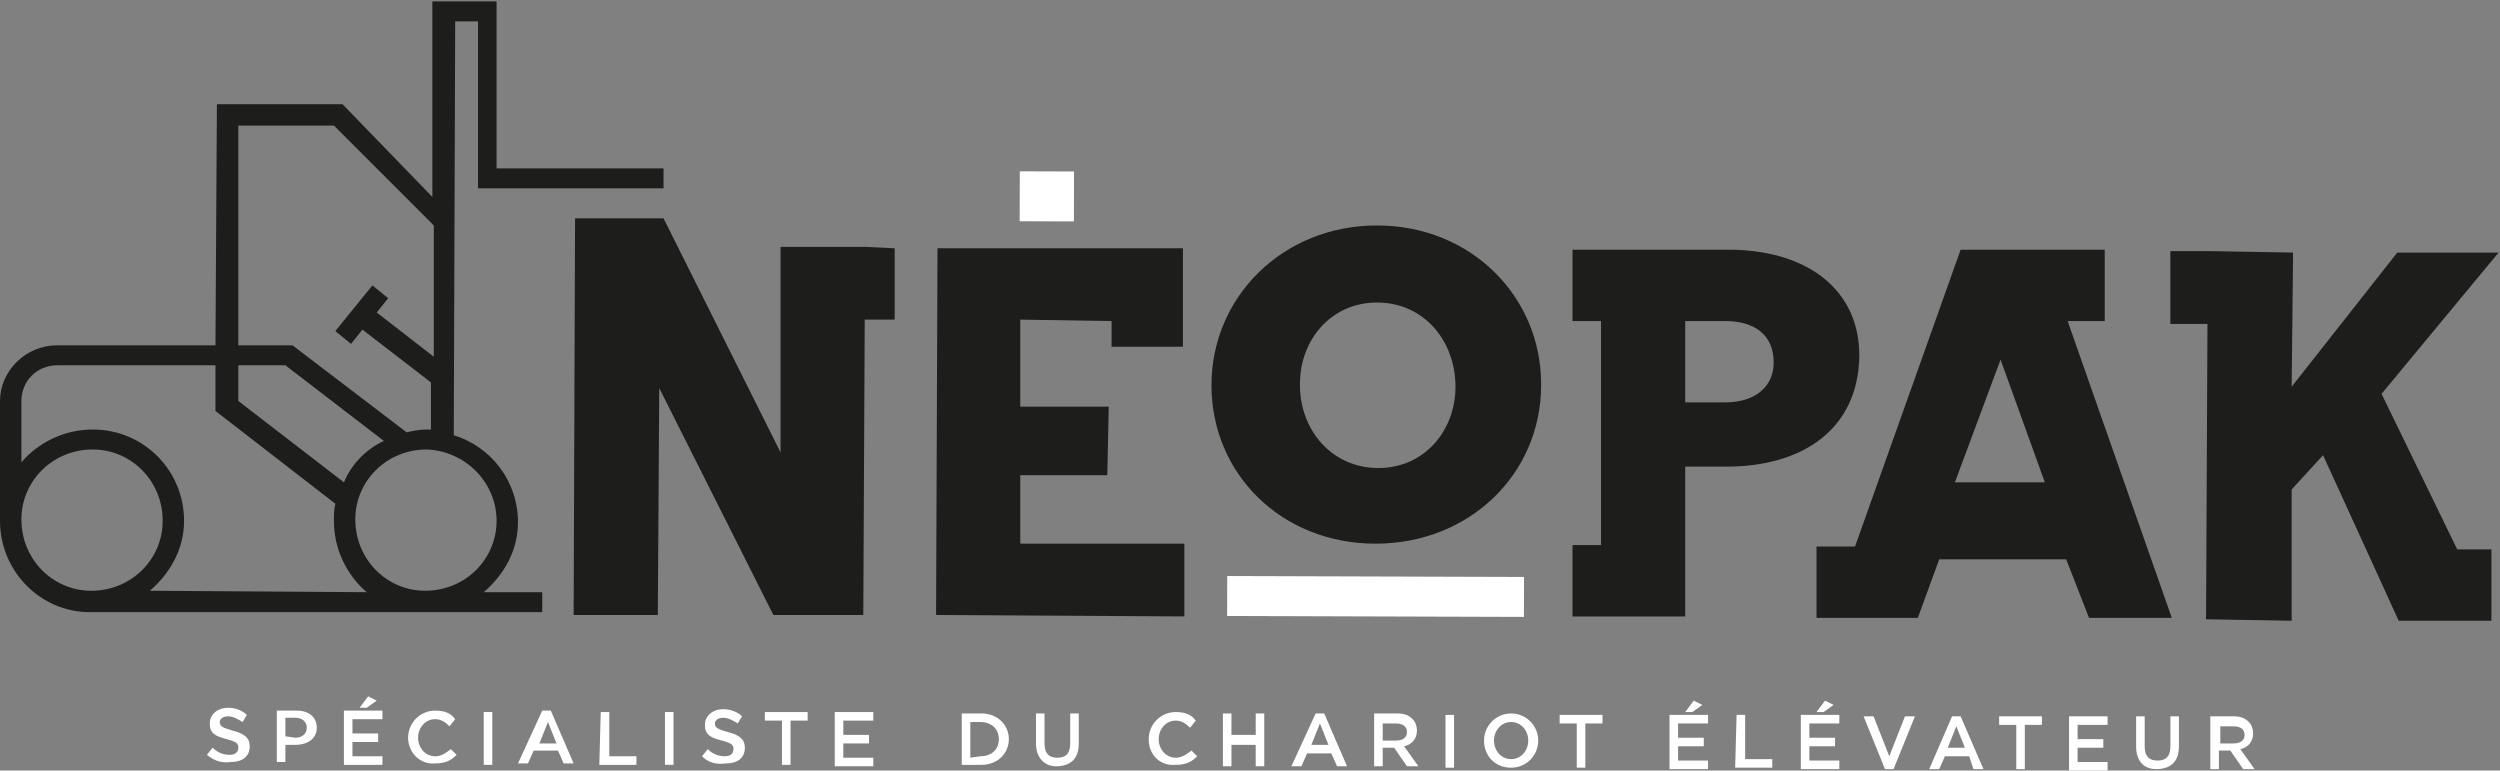
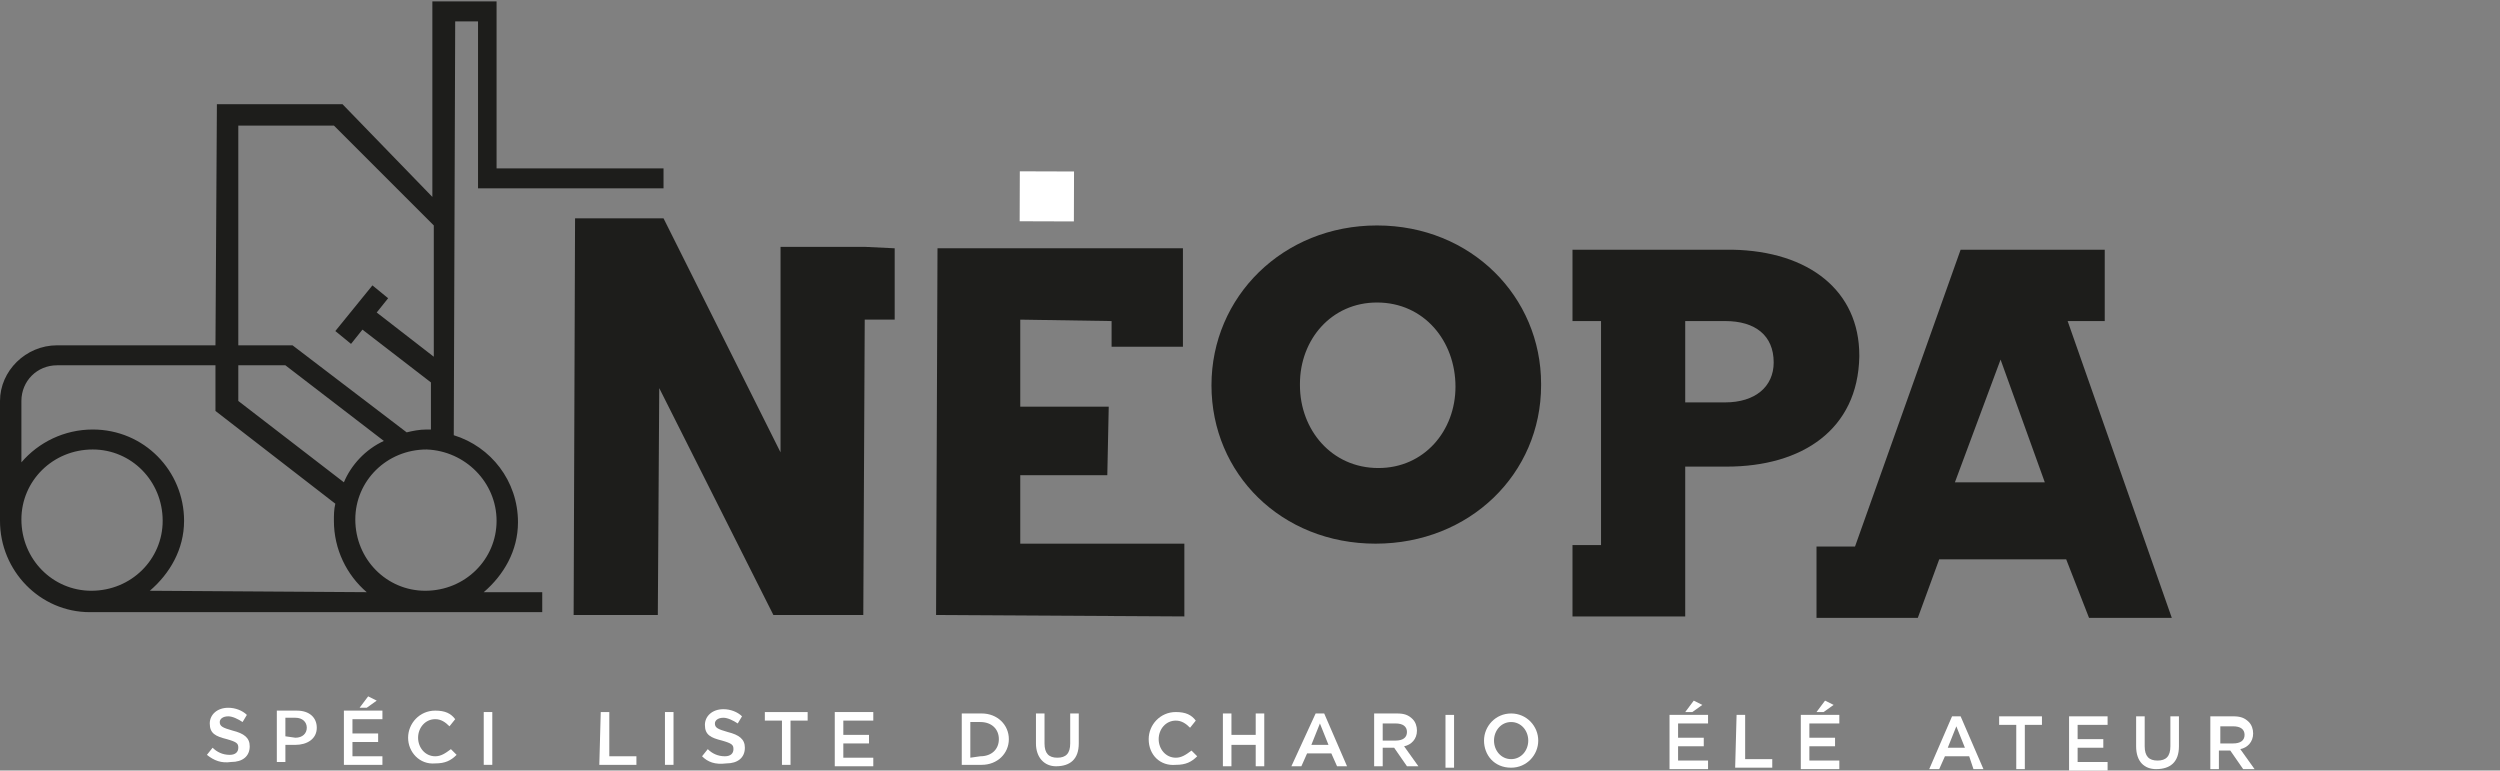
<svg xmlns="http://www.w3.org/2000/svg" version="1.1" x="0px" y="0px" viewBox="0 0 175.2 54" style="enable-background:new 0 0 175.2 54;" xml:space="preserve">
  <rect x="0" y="0" width="175.2" height="54" fill="#808080" stroke="none" />
  <style type="text/css">
	.st0{fill:#1D1D1B;}
	.st1{fill:#F18700;}
	.st2{opacity:0.71;fill:#1D1D1B;}
	.st3{opacity:0.18;}
	.st4{clip-path:url(#SVGID_00000070824184231417498910000015461103883503560586_);fill:#CCCCCC;}
	.st5{clip-path:url(#SVGID_00000050663354838795763480000004054206708007659966_);fill:#CCCCCC;}
	.st6{fill:#FFFFFF;}
	.st7{opacity:0.4;}
	.st8{clip-path:url(#SVGID_00000093865159546675145060000002790620948444914338_);}
	.st9{opacity:0.82;fill:#1D1D1B;}
	.st10{fill:#E27100;}
	.st11{fill:#F08700;}
	.st12{clip-path:url(#SVGID_00000027603114547808414770000016262183762644536734_);fill:#E87C06;}
	.st13{fill:#3F3F3E;}
	.st14{fill:none;stroke:#F18700;stroke-width:2.292;stroke-linecap:round;stroke-linejoin:round;stroke-miterlimit:10;}
	.st15{fill:none;stroke:#FFFFFF;stroke-linecap:round;stroke-linejoin:round;stroke-miterlimit:10;}
	.st16{fill-rule:evenodd;clip-rule:evenodd;}
	.st17{fill:none;stroke:#FFFFFF;stroke-width:4;stroke-miterlimit:10;}
	.st18{fill:none;stroke:#F18700;stroke-width:8;stroke-miterlimit:10;}
	.st19{fill:#FFFFFF;stroke:#F18700;stroke-width:0.5;stroke-miterlimit:10;}
	.st20{fill:none;stroke:#FFFFFF;stroke-miterlimit:10;}
	.st21{opacity:0.35;fill:none;stroke:#F4F4F4;stroke-width:2;stroke-miterlimit:10;}
	.st22{opacity:0.14;fill:none;stroke:#F4F4F4;stroke-width:2;stroke-miterlimit:10;}
	.st23{fill:none;stroke:#FFFFFF;stroke-width:2.793;stroke-miterlimit:10;}
	.st24{fill:none;stroke:#FFFFFF;stroke-width:6.982;stroke-miterlimit:10;}
	.st25{fill:none;stroke:#FFFFFF;stroke-width:9.775;stroke-miterlimit:10;}
	.st26{fill:none;stroke:#FFFFFF;stroke-width:2;stroke-miterlimit:10;}
</style>
  <g id="Fond">
</g>
  <g id="images">
</g>
  <g id="textes">
    <g>
      <path class="st0" d="M46.5,13.2l0-1.4l-11.7,0l0-11.7l-4.5,0l0,13.7L24,7.3l-8.8,0l-0.1,16.9l-11.1,0c-2.2,0-4,1.8-4,3.9l0,8.4    c0,3.5,2.8,6.4,6.3,6.4v0L38,42.9l0-1.4l-4.1,0c1.4-1.2,2.4-2.9,2.4-4.9c0-2.9-1.9-5.3-4.5-6.1l0.1-29l1.6,0l0,11.7L46.5,13.2z     M1.5,36.4c0-2.7,2.2-4.9,5-4.9c2.7,0,4.9,2.2,4.9,5c0,2.7-2.2,4.9-5,4.9C3.7,41.4,1.5,39.2,1.5,36.4z M10.5,41.4    c1.4-1.2,2.4-2.9,2.4-4.9c0-3.5-2.8-6.4-6.4-6.4c-2,0-3.8,0.9-5,2.3l0-4.3c0-1.4,1.1-2.5,2.5-2.5l11.1,0l0,3.2l8.4,6.5    c-0.1,0.4-0.1,0.8-0.1,1.2c0,2,0.9,3.8,2.3,5L10.5,41.4z M24.1,33.8l-7.4-5.7l0-2.5l3.3,0l6.9,5.3C25.6,31.5,24.6,32.6,24.1,33.8z     M34.8,36.5c0,2.7-2.2,4.9-5,4.9c-2.7,0-4.9-2.2-4.9-5c0-2.7,2.2-4.9,5-4.9C32.6,31.6,34.8,33.8,34.8,36.5z M29.9,30.1    c-0.5,0-1,0.1-1.4,0.2l-8-6.1l-3.8,0l0-15.4l6.7,0l7,7l0,9.2l-4-3.1l0.8-1L26.1,20l-2.6,3.2l1.1,0.9l0.8-1l4.8,3.7l0-0.1l0,3.4    C30.2,30.1,30,30.1,29.9,30.1z" />
      <g>
        <path class="st0" d="M84.9,27L84.9,27c0-6.2,5-11.2,11.6-11.2c6.6,0,11.5,5,11.5,11.1l0,0.1c0,6.2-5,11.1-11.6,11.1     S84.9,33.2,84.9,27z M102,27.1L102,27.1c0-3.2-2.2-5.9-5.5-5.9c-3.2,0-5.4,2.6-5.4,5.7l0,0.1c0,3.1,2.2,5.8,5.5,5.8     C99.8,32.8,102,30.2,102,27.1z" />
      </g>
      <polygon class="st0" points="62.7,17.4 60.6,17.3 60.2,17.3 54.7,17.3 54.7,31.7 46.5,15.3 40.3,15.3 40.2,43.1 46.1,43.1     46.2,27.2 54.2,43.1 60.5,43.1 60.6,22.4 62.7,22.4   " />
      <path class="st0" d="M121.4,17.5l-8.7,0l-0.5,0l-2,0l0,5l2,0l0,15.7l-2,0l0,5l2,0l0.5,0l5.4,0l0-10.5l2.9,0c5.3,0,9.2-2.6,9.3-7.7    l0-0.1C130.3,20.4,126.8,17.6,121.4,17.5z M124.3,25.4c0,1.7-1.3,2.8-3.4,2.8l-2.8,0l0-5.7l2.8,0C123,22.5,124.3,23.5,124.3,25.4    L124.3,25.4z" />
-       <polygon class="st0" points="166.9,27.6 175.1,17.7 168,17.7 160.6,27.1 160.7,17.7 155,17.6 154.7,17.6 152.1,17.6 152.1,22.7     154.7,22.7 154.6,43.4 160.6,43.5 160.6,34.3 162.8,31.9 168.1,43.5 172,43.5 174.6,43.5 174.6,43.5 174.6,38.5 172.2,38.5   " />
      <path class="st0" d="M144.9,22.5l2.6,0l0-5l-4.4,0l-0.1,0l-5.6,0L130,38.3l-2.7,0l0,5l0.9,0l1.1,0l5.1,0l1.5-4.1l8.9,0l1.6,4.1    l5.8,0L144.9,22.5z M137,33.8l3.2-8.6l3.1,8.6L137,33.8z" />
      <polygon class="st0" points="71.5,38.1 71.5,33.3 77.6,33.3 77.7,28.5 71.5,28.5 71.5,22.4 77.9,22.5 77.9,24.3 82.9,24.3     82.9,22.5 82.9,21.7 82.9,17.4 65.7,17.4 65.6,43.1 83,43.2 83,38.1   " />
      <g>
        <g>
          <path class="st6" d="M14.5,52.9l0.4-0.5c0.3,0.3,0.7,0.5,1.2,0.5c0.4,0,0.6-0.2,0.6-0.5v0c0-0.3-0.1-0.4-0.8-0.6      c-0.8-0.2-1.2-0.4-1.2-1.1l0,0c0-0.6,0.5-1.1,1.3-1.1c0.5,0,1,0.2,1.3,0.5l-0.3,0.5c-0.3-0.2-0.7-0.4-1-0.4      c-0.4,0-0.6,0.2-0.6,0.4v0c0,0.3,0.2,0.4,0.9,0.6c0.8,0.2,1.2,0.5,1.2,1.1v0c0,0.7-0.5,1.1-1.3,1.1C15.5,53.5,15,53.3,14.5,52.9      z" />
        </g>
        <g>
          <path class="st6" d="M19.4,49.8l1.4,0c0.9,0,1.4,0.5,1.4,1.2v0c0,0.8-0.7,1.2-1.5,1.2l-0.7,0l0,1.2l-0.6,0L19.4,49.8z       M20.7,51.7c0.5,0,0.8-0.3,0.8-0.7l0,0c0-0.4-0.3-0.7-0.8-0.7l-0.7,0l0,1.3L20.7,51.7z" />
        </g>
        <g>
          <path class="st6" d="M24.1,49.8l2.7,0l0,0.6l-2.1,0l0,1l1.8,0l0,0.6l-1.8,0l0,1l2.1,0l0,0.6l-2.7,0L24.1,49.8z M25.8,48.8      l0.6,0.3l-0.7,0.5l-0.5,0L25.8,48.8z" />
        </g>
        <g>
          <path class="st6" d="M28.6,51.7L28.6,51.7c0-1,0.8-1.9,1.9-1.9c0.7,0,1.1,0.2,1.4,0.6l-0.4,0.5c-0.3-0.3-0.6-0.5-1-0.5      c-0.7,0-1.2,0.6-1.2,1.3l0,0c0,0.7,0.5,1.3,1.2,1.3c0.4,0,0.7-0.2,1.1-0.5l0.4,0.4c-0.4,0.4-0.8,0.6-1.5,0.6      C29.4,53.6,28.6,52.7,28.6,51.7z" />
        </g>
        <g>
          <path class="st6" d="M33.9,49.9l0.6,0l0,3.7l-0.6,0L33.9,49.9z" />
        </g>
        <g>
-           <path class="st6" d="M38,49.8l0.6,0l1.6,3.7l-0.7,0l-0.4-0.9l-1.7,0l-0.4,0.9l-0.7,0L38,49.8z M39,52.1l-0.6-1.5l-0.6,1.5      L39,52.1z" />
-         </g>
+           </g>
        <g>
          <path class="st6" d="M42.1,49.9l0.6,0l0,3.1l1.9,0l0,0.6l-2.6,0L42.1,49.9z" />
        </g>
        <g>
          <path class="st6" d="M46.6,49.9l0.6,0l0,3.7l-0.6,0L46.6,49.9z" />
        </g>
        <g>
          <path class="st6" d="M49.2,53l0.4-0.5c0.3,0.3,0.7,0.5,1.2,0.5c0.4,0,0.6-0.2,0.6-0.5v0c0-0.3-0.1-0.4-0.8-0.6      c-0.8-0.2-1.2-0.4-1.2-1.1v0c0-0.6,0.5-1.1,1.3-1.1c0.5,0,1,0.2,1.3,0.5l-0.3,0.5c-0.3-0.2-0.7-0.4-1-0.4      c-0.4,0-0.6,0.2-0.6,0.4v0c0,0.3,0.2,0.4,0.9,0.6c0.8,0.2,1.2,0.5,1.2,1.1v0c0,0.7-0.5,1.1-1.3,1.1C50.1,53.6,49.6,53.4,49.2,53      z" />
        </g>
        <g>
          <path class="st6" d="M54.8,50.5l-1.2,0l0-0.6l3,0l0,0.6l-1.2,0l0,3.1l-0.6,0L54.8,50.5z" />
        </g>
        <g>
          <path class="st6" d="M58.5,49.9l2.7,0l0,0.6l-2.1,0l0,1l1.8,0l0,0.6l-1.8,0l0,1l2.1,0l0,0.6l-2.7,0L58.5,49.9z" />
        </g>
        <g>
          <path class="st6" d="M67.4,50l1.4,0c1.1,0,1.9,0.8,1.9,1.8v0c0,1-0.8,1.8-1.9,1.8l-1.4,0L67.4,50z M68.7,53      c0.8,0,1.3-0.5,1.3-1.2v0c0-0.7-0.5-1.2-1.3-1.2l-0.7,0l0,2.5L68.7,53z" />
        </g>
        <g>
          <path class="st6" d="M72.6,52.1l0-2.1l0.6,0l0,2.1c0,0.7,0.3,1,0.9,1c0.6,0,0.9-0.3,0.9-1l0-2.1l0.6,0l0,2.1      c0,1.1-0.6,1.6-1.6,1.6C73.2,53.7,72.6,53.1,72.6,52.1z" />
        </g>
        <g>
          <path class="st6" d="M80.5,51.8L80.5,51.8c0-1,0.8-1.9,1.9-1.9c0.7,0,1.1,0.2,1.4,0.6L83.4,51c-0.3-0.3-0.6-0.5-1-0.5      c-0.7,0-1.2,0.6-1.2,1.3v0c0,0.7,0.5,1.3,1.2,1.3c0.4,0,0.7-0.2,1.1-0.5l0.4,0.4c-0.4,0.4-0.8,0.6-1.5,0.6      C81.3,53.7,80.5,52.9,80.5,51.8z" />
        </g>
        <g>
          <path class="st6" d="M85.7,50l0.6,0l0,1.5l1.7,0l0-1.5l0.6,0l0,3.7l-0.6,0l0-1.5l-1.7,0l0,1.5l-0.6,0L85.7,50z" />
        </g>
        <g>
          <path class="st6" d="M92.2,50l0.6,0l1.6,3.7l-0.7,0l-0.4-0.9l-1.7,0l-0.4,0.9l-0.7,0L92.2,50z M93.1,52.2l-0.6-1.5l-0.6,1.5      L93.1,52.2z" />
        </g>
        <g>
          <path class="st6" d="M96.3,50l1.6,0c0.5,0,0.8,0.1,1.1,0.4c0.2,0.2,0.3,0.5,0.3,0.8v0c0,0.6-0.4,1-0.9,1.1l1,1.4l-0.8,0      l-0.9-1.3l-0.8,0l0,1.3l-0.6,0L96.3,50z M97.8,51.9c0.5,0,0.8-0.2,0.8-0.6v0c0-0.4-0.3-0.6-0.8-0.6l-0.9,0l0,1.2L97.8,51.9z" />
        </g>
        <g>
          <path class="st6" d="M101.3,50.1l0.6,0l0,3.7l-0.6,0L101.3,50.1z" />
        </g>
        <g>
          <path class="st6" d="M104,51.9L104,51.9c0-1,0.8-1.9,1.9-1.9c1.1,0,1.9,0.9,1.9,1.9v0c0,1-0.8,1.9-1.9,1.9      C104.7,53.8,104,52.9,104,51.9z M107.1,51.9L107.1,51.9c0-0.7-0.5-1.3-1.2-1.3c-0.7,0-1.2,0.6-1.2,1.3v0c0,0.7,0.5,1.3,1.2,1.3      C106.6,53.2,107.1,52.6,107.1,51.9z" />
        </g>
        <g>
-           <path class="st6" d="M110.5,50.7l-1.2,0l0-0.6l3,0l0,0.6l-1.2,0l0,3.1l-0.6,0L110.5,50.7z" />
-         </g>
+           </g>
        <g>
          <path class="st6" d="M117,50.1l2.7,0l0,0.6l-2.1,0l0,1l1.8,0l0,0.6l-1.8,0l0,1l2.1,0l0,0.6l-2.7,0L117,50.1z M118.7,49.1      l0.6,0.3l-0.7,0.5l-0.5,0L118.7,49.1z" />
        </g>
        <g>
          <path class="st6" d="M121.7,50.1l0.6,0l0,3.1l1.9,0l0,0.6l-2.6,0L121.7,50.1z" />
        </g>
        <g>
          <path class="st6" d="M126.2,50.1l2.7,0l0,0.6l-2.1,0l0,1l1.8,0l0,0.6l-1.8,0l0,1l2.1,0l0,0.6l-2.7,0L126.2,50.1z M127.9,49.1      l0.6,0.3l-0.7,0.5l-0.5,0L127.9,49.1z" />
        </g>
        <g>
-           <path class="st6" d="M130.6,50.2l0.7,0l1.1,2.8l1.1-2.8l0.7,0l-1.5,3.7l-0.6,0L130.6,50.2z" />
-         </g>
+           </g>
        <g>
          <path class="st6" d="M136.8,50.2l0.6,0l1.6,3.7l-0.7,0L138,53l-1.7,0l-0.4,0.9l-0.7,0L136.8,50.2z M137.7,52.4l-0.6-1.5      l-0.6,1.5L137.7,52.4z" />
        </g>
        <g>
          <path class="st6" d="M141.3,50.8l-1.2,0l0-0.6l3,0l0,0.6l-1.2,0l0,3.1l-0.6,0L141.3,50.8z" />
        </g>
        <g>
          <path class="st6" d="M145,50.2l2.7,0l0,0.6l-2.1,0l0,1l1.8,0l0,0.6l-1.8,0l0,1l2.1,0l0,0.6l-2.7,0L145,50.2z" />
        </g>
        <g>
          <path class="st6" d="M149.7,52.3l0-2.1l0.6,0l0,2.1c0,0.7,0.3,1,0.9,1c0.6,0,0.9-0.3,0.9-1l0-2.1l0.6,0l0,2.1      c0,1.1-0.6,1.6-1.6,1.6C150.3,53.9,149.7,53.4,149.7,52.3z" />
        </g>
        <g>
          <path class="st6" d="M154.9,50.2l1.6,0c0.5,0,0.8,0.1,1.1,0.4c0.2,0.2,0.3,0.5,0.3,0.8v0c0,0.6-0.4,1-0.9,1.1l1,1.4l-0.8,0      l-0.9-1.3l-0.8,0l0,1.3l-0.6,0L154.9,50.2z M156.5,52.1c0.5,0,0.8-0.2,0.8-0.6v0c0-0.4-0.3-0.6-0.8-0.6l-0.9,0l0,1.2L156.5,52.1      z" />
        </g>
      </g>
      <g>
-         <rect x="86" y="40.4" transform="matrix(1 3.164509e-03 -3.164509e-03 1 0.133 -0.305)" class="st6" width="20.8" height="2.8" />
-       </g>
+         </g>
      <g>
        <rect x="71.6" y="11.9" transform="matrix(3.163176e-03 -1 1 3.163176e-03 59.331 87.068)" class="st6" width="3.5" height="3.8" />
      </g>
    </g>
  </g>
</svg>